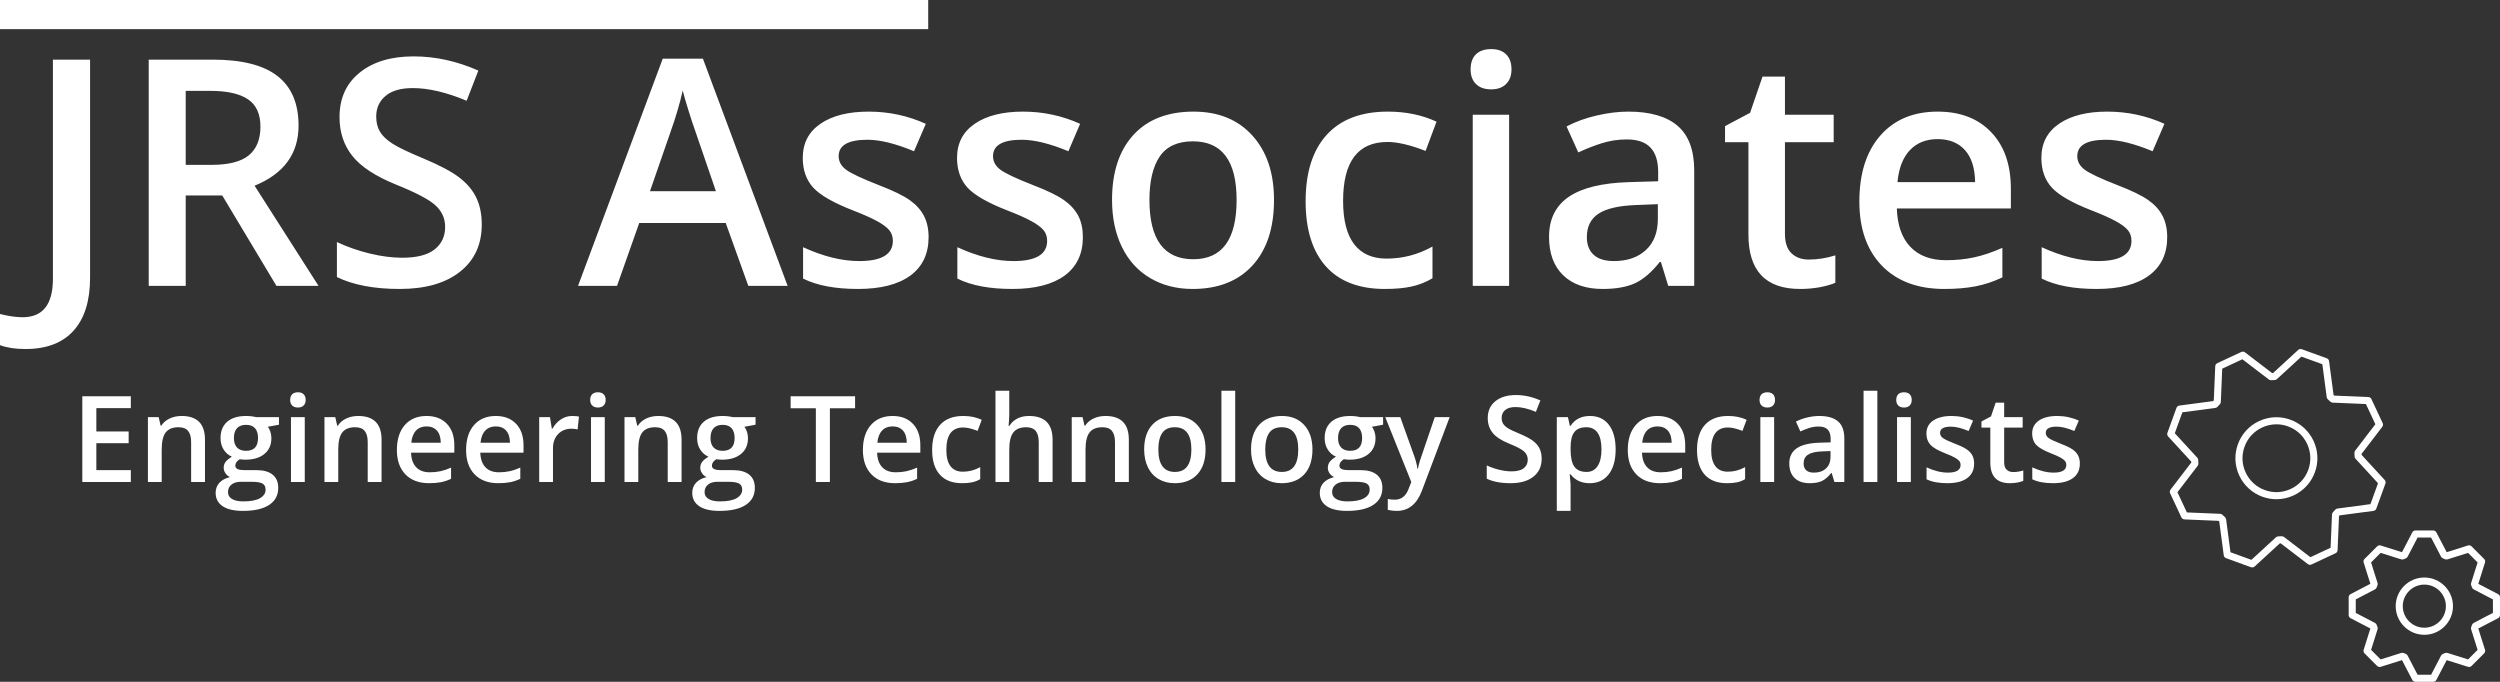
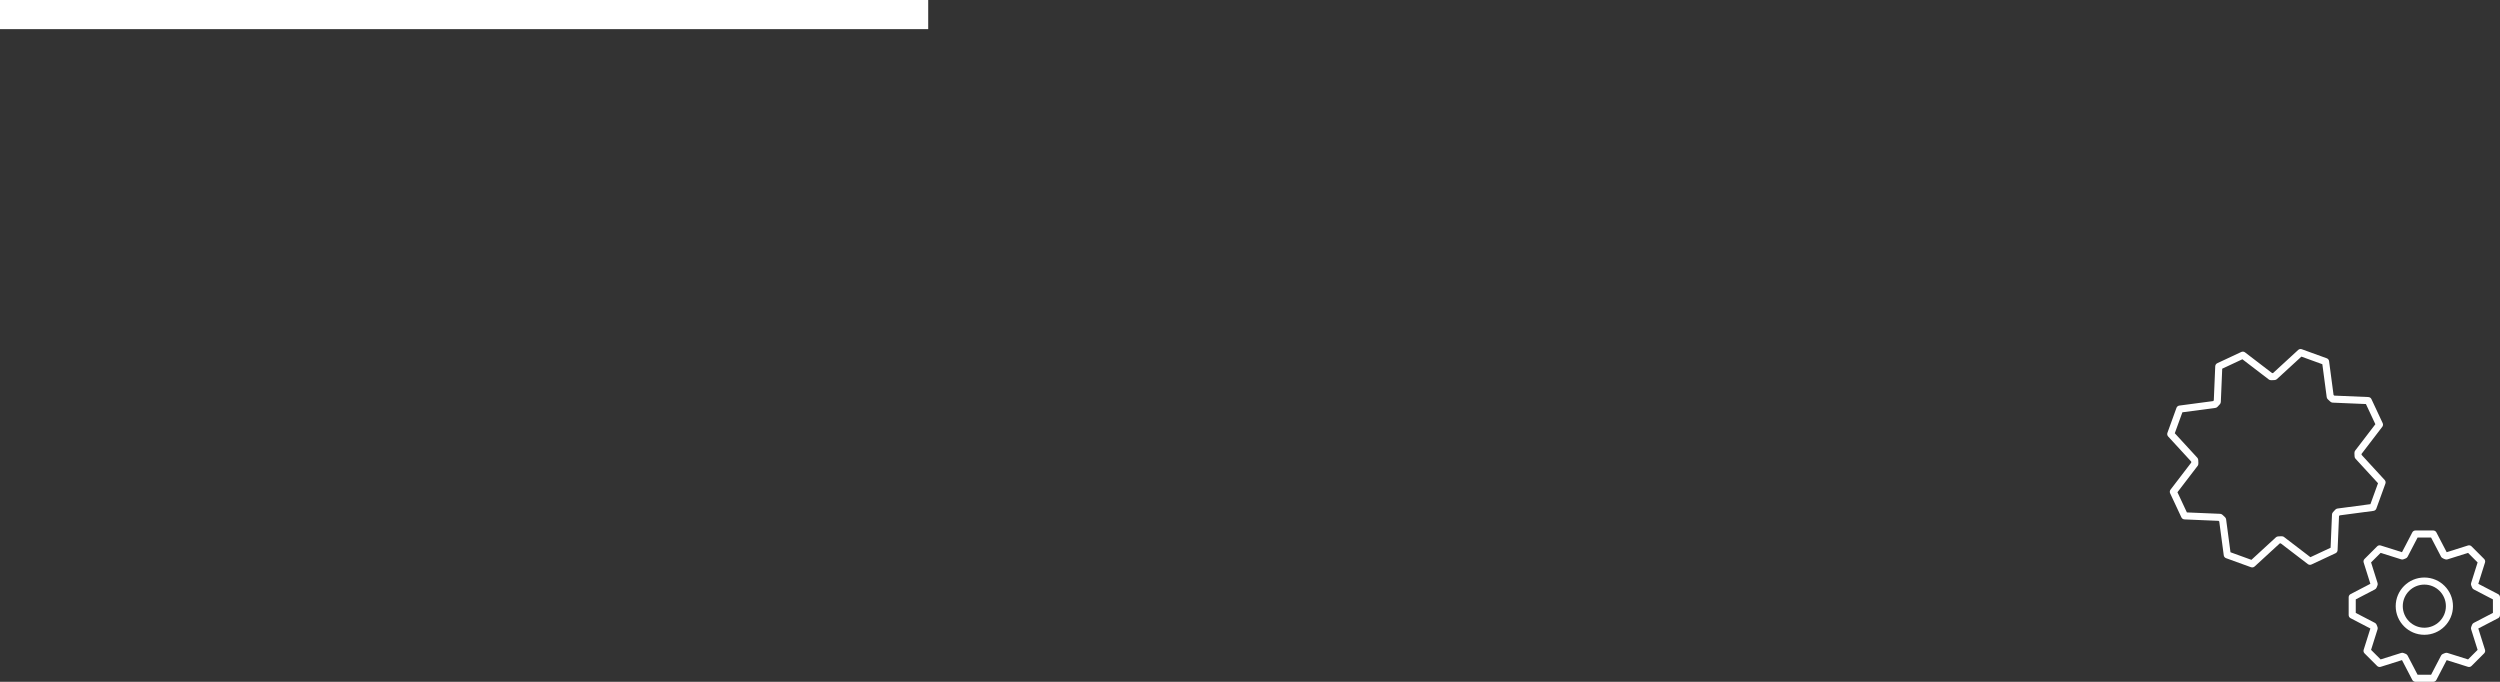
<svg xmlns="http://www.w3.org/2000/svg" viewBox="759.41 498.066 751.178 204.867" width="5000" height="1363.641" preserveAspectRatio="none">
  <rect x="759.41" y="498.066" width="751.178" height="204.867" fill="#333333" stroke="none" />
  <defs />
  <style>.abTUYkkdPfillColor {fill:#FFFFFF;fill-opacity:1;}.aTbCTQ7PgXcolors-0 {fill:#FFFFFF;fill-opacity:1;}.companyName {fill:#FFFFFF;fill-opacity:1;}.shapeStroke-str {stroke:#D9D9D9;stroke-opacity:1;}.text {fill:#FFFFFF;fill-opacity:1;}</style>
  <g opacity="1" transform="rotate(0 759.41 512.811)">
    <svg width="651.18" height="90.123" x="759.41" y="512.811" preserveAspectRatio="none" viewBox="-3.047 -29.883 273.496 37.852">
      <g transform="matrix(1 0 0 1 0 0)" class="companyName">
-         <path d="M0.16 7.97L0.16 7.97Q-1.76 7.97-3.05 7.48L-3.05 7.48L-3.05 3.55Q-1.41 3.96-0.20 3.96L-0.20 3.96Q3.63 3.96 3.63-0.88L3.63-0.88L3.63-28.55L8.32-28.55L8.32-1.04Q8.32 3.34 6.24 5.65Q4.16 7.97 0.16 7.97Z M20.39-24.61L20.39-15.27L23.63-15.27Q26.89-15.27 28.36-16.48Q29.82-17.70 29.82-20.08L29.82-20.08Q29.82-22.50 28.24-23.55Q26.66-24.61 23.48-24.61L23.48-24.61L20.39-24.61ZM25-11.41L20.39-11.41L20.39 0L15.72 0L15.72-28.55L23.79-28.55Q29.32-28.55 31.97-26.48Q34.63-24.41 34.63-20.23L34.63-20.23Q34.63-14.90 29.08-12.64L29.08-12.64L37.15 0L31.84 0L25-11.41Z M57.75-7.75L57.75-7.75Q57.75-3.95 55-1.78Q52.25 0.39 47.40 0.39L47.40 0.39Q42.56 0.39 39.47-1.11L39.47-1.11L39.47-5.53Q41.43-4.61 43.62-4.08Q45.82-3.55 47.71-3.55L47.71-3.55Q50.49-3.55 51.81-4.61Q53.13-5.66 53.13-7.44L53.13-7.44Q53.13-9.04 51.91-10.16Q50.70-11.27 46.91-12.79L46.91-12.79Q43.01-14.38 41.41-16.41Q39.80-18.44 39.80-21.29L39.80-21.29Q39.80-24.86 42.34-26.91Q44.88-28.96 49.16-28.96L49.16-28.96Q53.26-28.96 57.32-27.17L57.32-27.17L55.84-23.36Q52.03-24.96 49.04-24.96L49.04-24.96Q46.78-24.96 45.61-23.97Q44.43-22.99 44.43-21.37L44.43-21.37Q44.43-20.25 44.90-19.46Q45.37-18.67 46.45-17.97Q47.52-17.27 50.31-16.11L50.31-16.11Q53.46-14.80 54.92-13.67Q56.39-12.54 57.07-11.11Q57.75-9.69 57.75-7.75Z M96.35 0L91.39 0L88.54-7.93L77.62-7.93L74.82 0L69.90 0L80.59-28.67L85.66-28.67L96.35 0ZM78.98-11.95L87.30-11.95L84.63-19.73Q84.34-20.51 83.82-22.19Q83.30-23.87 83.11-24.65L83.11-24.65Q82.58-22.25 81.56-19.39L81.56-19.39L78.98-11.95Z M114.14-6.15L114.14-6.15Q114.14-2.99 111.84-1.30Q109.53 0.39 105.23 0.39L105.23 0.39Q100.92 0.39 98.30-0.92L98.30-0.92L98.30-4.88Q102.11-3.13 105.39-3.13L105.39-3.13Q109.63-3.13 109.63-5.68L109.63-5.68Q109.63-6.50 109.16-7.05Q108.69-7.60 107.62-8.18Q106.54-8.77 104.63-9.51L104.63-9.51Q100.90-10.96 99.58-12.40Q98.26-13.85 98.26-16.15L98.26-16.15Q98.26-18.93 100.50-20.46Q102.73-21.99 106.58-21.99L106.58-21.99Q110.39-21.99 113.79-20.45L113.79-20.45L112.30-16.99Q108.81-18.44 106.43-18.44L106.43-18.44Q102.79-18.44 102.79-16.37L102.79-16.37Q102.79-15.35 103.74-14.65Q104.69-13.95 107.87-12.71L107.87-12.71Q110.55-11.68 111.76-10.82Q112.97-9.96 113.55-8.84Q114.14-7.71 114.14-6.15Z M133.61-6.15L133.61-6.15Q133.61-2.99 131.31-1.30Q129.00 0.39 124.71 0.39L124.71 0.39Q120.39 0.39 117.77-0.92L117.77-0.92L117.77-4.88Q121.58-3.13 124.86-3.13L124.86-3.13Q129.10-3.13 129.10-5.68L129.10-5.68Q129.10-6.50 128.63-7.05Q128.16-7.60 127.09-8.18Q126.02-8.77 124.10-9.51L124.10-9.51Q120.37-10.96 119.05-12.40Q117.73-13.85 117.73-16.15L117.73-16.15Q117.73-18.93 119.97-20.46Q122.21-21.99 126.05-21.99L126.05-21.99Q129.86-21.99 133.26-20.45L133.26-20.45L131.78-16.99Q128.28-18.44 125.90-18.44L125.90-18.44Q122.27-18.44 122.27-16.37L122.27-16.37Q122.27-15.35 123.21-14.65Q124.16-13.95 127.34-12.71L127.34-12.71Q130.02-11.68 131.23-10.82Q132.44-9.96 133.03-8.84Q133.61-7.71 133.61-6.15Z M157.73-10.84L157.73-10.84Q157.73-5.55 155.02-2.58Q152.30 0.39 147.46 0.39L147.46 0.39Q144.43 0.39 142.11-0.98Q139.79-2.34 138.54-4.90Q137.29-7.46 137.29-10.84L137.29-10.84Q137.29-16.09 139.98-19.04Q142.68-21.99 147.58-21.99L147.58-21.99Q152.27-21.99 155-18.97Q157.73-15.96 157.73-10.84ZM142.01-10.84L142.01-10.84Q142.01-3.36 147.54-3.36L147.54-3.36Q153.01-3.36 153.01-10.84L153.01-10.84Q153.01-18.24 147.50-18.24L147.50-18.24Q144.61-18.24 143.31-16.33Q142.01-14.41 142.01-10.84Z M171.72 0.39L171.72 0.39Q166.82 0.39 164.27-2.47Q161.72-5.33 161.72-10.68L161.72-10.68Q161.72-16.13 164.38-19.06Q167.05-21.99 172.09-21.99L172.09-21.99Q175.51-21.99 178.24-20.72L178.24-20.72L176.86-17.03Q173.95-18.16 172.05-18.16L172.05-18.16Q166.45-18.16 166.45-10.72L166.45-10.72Q166.45-7.09 167.84-5.26Q169.24-3.44 171.93-3.44L171.93-3.44Q175-3.44 177.73-4.96L177.73-4.96L177.73-0.96Q176.50-0.23 175.11 0.08Q173.71 0.39 171.72 0.39Z M187.40-21.60L187.40 0L182.81 0L182.81-21.60L187.40-21.60ZM182.54-27.32L182.54-27.32Q182.54-28.55 183.21-29.22Q183.89-29.88 185.14-29.88L185.14-29.88Q186.35-29.88 187.02-29.22Q187.70-28.55 187.70-27.32L187.70-27.32Q187.70-26.15 187.02-25.48Q186.35-24.80 185.14-24.80L185.14-24.80Q183.89-24.80 183.21-25.48Q182.54-26.15 182.54-27.32Z M210.76 0L207.48 0L206.56-3.01L206.41-3.01Q204.84-1.04 203.26-0.32Q201.68 0.39 199.20 0.39L199.20 0.39Q196.02 0.39 194.23-1.33Q192.44-3.05 192.44-6.19L192.44-6.19Q192.44-9.53 194.92-11.23Q197.40-12.93 202.48-13.09L202.48-13.09L206.21-13.20L206.21-14.36Q206.21-16.43 205.24-17.45Q204.28-18.48 202.25-18.48L202.25-18.48Q200.59-18.48 199.06-17.99Q197.54-17.50 196.13-16.84L196.13-16.84L194.65-20.12Q196.41-21.04 198.50-21.51Q200.59-21.99 202.44-21.99L202.44-21.99Q206.56-21.99 208.66-20.20Q210.76-18.40 210.76-14.55L210.76-14.55L210.76 0ZM200.64-3.13L200.64-3.13Q203.14-3.13 204.66-4.52Q206.17-5.92 206.17-8.44L206.17-8.44L206.17-10.31L203.40-10.20Q200.16-10.08 198.68-9.11Q197.21-8.14 197.21-6.15L197.21-6.15Q197.21-4.71 198.07-3.92Q198.93-3.13 200.64-3.13Z M225.21-3.32L225.21-3.32Q226.89-3.32 228.57-3.85L228.57-3.85L228.57-0.39Q227.81-0.06 226.61 0.17Q225.41 0.39 224.12 0.39L224.12 0.39Q217.60 0.39 217.60-6.48L217.60-6.48L217.60-18.13L214.65-18.13L214.65-20.16L217.81-21.84L219.38-26.41L222.21-26.41L222.21-21.60L228.36-21.60L228.36-18.13L222.21-18.13L222.21-6.56Q222.21-4.90 223.04-4.11Q223.87-3.32 225.21-3.32Z M242.32 0.39L242.32 0.39Q237.29 0.39 234.44-2.55Q231.60-5.49 231.60-10.64L231.60-10.64Q231.60-15.94 234.24-18.96Q236.88-21.99 241.48-21.99L241.48-21.99Q245.76-21.99 248.24-19.39Q250.72-16.80 250.72-12.25L250.72-12.25L250.72-9.77L236.33-9.77Q236.43-6.62 238.03-4.93Q239.63-3.24 242.54-3.24L242.54-3.24Q244.45-3.24 246.10-3.60Q247.75-3.96 249.65-4.80L249.65-4.80L249.65-1.07Q247.97-0.27 246.25 0.06Q244.53 0.39 242.32 0.39ZM241.48-18.52L241.48-18.52Q239.30-18.52 237.98-17.13Q236.66-15.74 236.41-13.09L236.41-13.09L246.21-13.09Q246.17-15.76 244.92-17.14Q243.67-18.52 241.48-18.52Z M270.45-6.15L270.45-6.15Q270.45-2.99 268.14-1.30Q265.84 0.39 261.54 0.39L261.54 0.39Q257.23 0.39 254.61-0.92L254.61-0.92L254.61-4.88Q258.42-3.13 261.70-3.13L261.70-3.13Q265.94-3.13 265.94-5.68L265.94-5.68Q265.94-6.50 265.47-7.05Q265-7.60 263.93-8.18Q262.85-8.77 260.94-9.51L260.94-9.51Q257.21-10.96 255.89-12.40Q254.57-13.85 254.57-16.15L254.57-16.15Q254.57-18.93 256.81-20.46Q259.04-21.99 262.89-21.99L262.89-21.99Q266.70-21.99 270.10-20.45L270.10-20.45L268.61-16.99Q265.12-18.44 262.73-18.44L262.73-18.44Q259.10-18.44 259.10-16.37L259.10-16.37Q259.10-15.35 260.05-14.65Q261.00-13.95 264.18-12.71L264.18-12.71Q266.86-11.68 268.07-10.82Q269.28-9.96 269.86-8.84Q270.45-7.71 270.45-6.15Z" />
-       </g>
+         </g>
    </svg>
  </g>
  <g opacity="1" transform="rotate(0 759.41 498.066)">
    <svg width="278.9" height="8.745" x="759.41" y="498.066" preserveAspectRatio="none" viewBox="0 0 278.9 8.745">
      <rect x="0" y="0" width="278.9" height="8.745" class="abTUYkkdPfillColor shapeStroke-str" style="stroke-width:0;" rx="0%" ry="0%" />
    </svg>
  </g>
  <g opacity="1" transform="rotate(0 1410.59 602.934)">
    <svg width="99.998" height="100" x="1410.59" y="602.934" preserveAspectRatio="none" viewBox="2.5 2.5 47 47.001">
      <g transform="matrix(1 0 0 1 0 0)" class="aTbCTQ7PgXcolors-0">
        <g>
          <g>
            <g>
              <path d="M14.51,33.347c-0.058,0-0.115-0.01-0.171-0.03l-3.527-1.279     c-0.175-0.063-0.3-0.219-0.325-0.404l-0.635-4.774     c-0.033-0.03-0.066-0.062-0.1-0.094l-4.816-0.203     c-0.186-0.009-0.353-0.119-0.432-0.288l-1.59-3.398     c-0.079-0.169-0.058-0.368,0.056-0.516l2.93-3.828     c-0.003-0.048-0.006-0.093-0.008-0.137l-3.26-3.547     c-0.126-0.137-0.165-0.333-0.102-0.509l1.279-3.528     c0.063-0.175,0.219-0.3,0.404-0.325l4.774-0.634     c0.03-0.033,0.062-0.066,0.094-0.1l0.203-4.816     C9.294,4.75,9.404,4.583,9.573,4.504l3.398-1.59     c0.167-0.078,0.366-0.058,0.516,0.056l3.828,2.93     c0.048-0.003,0.093-0.006,0.137-0.008l3.547-3.26     c0.137-0.127,0.334-0.167,0.509-0.102l3.528,1.279     c0.175,0.063,0.3,0.219,0.325,0.404l0.634,4.773     c0.033,0.031,0.066,0.062,0.101,0.095l4.815,0.203     c0.186,0.009,0.353,0.119,0.432,0.288l1.59,3.398     c0.079,0.169,0.058,0.368-0.056,0.516l-2.93,3.828     c0.003,0.048,0.006,0.093,0.008,0.137l3.26,3.547     c0.126,0.137,0.165,0.333,0.102,0.509l-1.279,3.528     c-0.063,0.175-0.219,0.3-0.404,0.325l-4.774,0.634     c-0.03,0.033-0.062,0.066-0.094,0.1l-0.203,4.816     c-0.009,0.186-0.119,0.353-0.288,0.432l-3.398,1.59     c-0.168,0.077-0.367,0.057-0.516-0.056l-3.828-2.93     c-0.048,0.003-0.093,0.006-0.136,0.008l-3.548,3.26     C14.754,33.301,14.633,33.347,14.51,33.347z M11.438,31.202l2.956,1.072     l3.46-3.179c0.089-0.082,0.205-0.129,0.326-0.132     c0.139-0.003,0.278-0.013,0.418-0.021c0.108-0.014,0.294,0.023,0.392,0.098     l3.735,2.859l2.85-1.333l0.198-4.7c0.006-0.12,0.055-0.235,0.138-0.323     c0.128-0.135,0.228-0.239,0.322-0.348c0.08-0.092,0.19-0.15,0.312-0.167     l4.656-0.618l1.072-2.957l-3.179-3.459c-0.082-0.089-0.129-0.205-0.132-0.326     c-0.003-0.14-0.013-0.279-0.021-0.419c-0.008-0.121,0.024-0.296,0.098-0.392     l2.859-3.735l-1.333-2.85l-4.7-0.198c-0.12-0.006-0.235-0.055-0.323-0.138     c-0.146-0.139-0.243-0.232-0.346-0.321c-0.093-0.08-0.152-0.191-0.169-0.312     l-0.618-4.656l-2.957-1.072L17.993,6.752c-0.089,0.082-0.205,0.129-0.326,0.132     c-0.14,0.003-0.279,0.013-0.419,0.021c-0.122,0.009-0.296-0.024-0.392-0.098     l-3.735-2.859l-2.85,1.333L10.073,9.982c-0.006,0.12-0.055,0.235-0.138,0.323     c-0.128,0.135-0.228,0.239-0.322,0.348c-0.08,0.092-0.19,0.15-0.312,0.167     l-4.656,0.618l-1.072,2.957l3.179,3.459c0.082,0.089,0.129,0.205,0.132,0.326     c0.003,0.14,0.013,0.279,0.021,0.419c0.008,0.121-0.024,0.296-0.098,0.392     l-2.859,3.735l1.333,2.85l4.7,0.198c0.12,0.006,0.235,0.055,0.323,0.138     c0.135,0.128,0.239,0.228,0.348,0.322c0.092,0.08,0.15,0.19,0.167,0.312     L11.438,31.202z" />
            </g>
            <g>
-               <path d="M17.927,23.714c-0.665,0-1.332-0.116-1.976-0.35     c-1.453-0.527-2.614-1.588-3.27-2.988c-0.655-1.399-0.726-2.972-0.199-4.425     c0.527-1.453,1.588-2.614,2.988-3.27c1.401-0.655,2.973-0.725,4.425-0.199     c1.453,0.527,2.614,1.588,3.27,2.988c0.655,1.399,0.726,2.972,0.199,4.425     c-0.527,1.453-1.588,2.614-2.988,3.27C19.596,23.531,18.763,23.714,17.927,23.714     z M17.921,13.134c-0.692,0-1.381,0.151-2.026,0.454     c-1.158,0.542-2.036,1.502-2.472,2.704s-0.378,2.502,0.165,3.66     c0.542,1.158,1.502,2.036,2.704,2.472c1.203,0.438,2.502,0.379,3.66-0.165     c1.158-0.542,2.036-1.502,2.472-2.704s0.378-2.502-0.165-3.66l0,0     c-0.542-1.158-1.502-2.036-2.704-2.472     C19.022,13.23,18.471,13.134,17.921,13.134z" />
-             </g>
+               </g>
          </g>
          <g>
            <g>
              <path d="M40.073,49.5h-2.516c-0.187,0-0.357-0.104-0.443-0.27l-1.455-2.795     l-3.006,0.947c-0.181,0.056-0.372,0.009-0.504-0.123l-1.779-1.778     c-0.132-0.132-0.18-0.326-0.123-0.504l0.948-3.006l-2.796-1.455     c-0.166-0.086-0.27-0.257-0.27-0.443v-2.516c0-0.187,0.104-0.357,0.27-0.443     l2.796-1.456l-0.948-3.005c-0.057-0.178-0.009-0.372,0.123-0.504l1.779-1.779     c0.131-0.134,0.325-0.18,0.504-0.123l3.006,0.948l1.455-2.796     c0.086-0.166,0.257-0.27,0.443-0.27h2.516c0.187,0,0.357,0.104,0.443,0.27     l1.455,2.796l3.006-0.948c0.177-0.057,0.372-0.011,0.504,0.123l1.778,1.779     c0.132,0.132,0.18,0.326,0.123,0.504l-0.947,3.006l2.795,1.455     c0.166,0.086,0.27,0.257,0.27,0.443v2.516c0,0.187-0.104,0.357-0.27,0.443     l-2.795,1.454l0.947,3.007c0.057,0.178,0.009,0.372-0.123,0.504l-1.778,1.778     c-0.132,0.133-0.327,0.178-0.504,0.123l-3.006-0.947l-1.455,2.795     C40.431,49.397,40.26,49.5,40.073,49.5z M37.861,48.5h1.908l1.41-2.708     c0.056-0.107,0.148-0.191,0.262-0.235c0.112-0.044,0.202-0.079,0.291-0.117     c0.109-0.048,0.234-0.054,0.349-0.018l2.908,0.916l1.349-1.349l-0.916-2.908     c-0.036-0.114-0.03-0.238,0.018-0.349c0.041-0.096,0.079-0.193,0.116-0.291     c0.044-0.113,0.128-0.207,0.236-0.263l2.708-1.409V37.862l-2.708-1.41     c-0.108-0.056-0.192-0.149-0.236-0.263c-0.037-0.098-0.075-0.195-0.116-0.291     c-0.048-0.11-0.054-0.234-0.018-0.349l0.916-2.907l-1.349-1.35l-2.908,0.917     c-0.115,0.037-0.241,0.03-0.353-0.02l-0.208-0.085     c-0.112-0.044-0.285-0.159-0.341-0.267l-1.41-2.708h-1.908l-1.41,2.708     c-0.056,0.107-0.147,0.19-0.259,0.234c-0.144,0.056-0.217,0.085-0.288,0.116     c-0.111,0.051-0.238,0.059-0.354,0.021l-2.908-0.917l-1.35,1.35l0.917,2.907     c0.037,0.116,0.03,0.241-0.02,0.353c-0.041,0.095-0.078,0.19-0.115,0.287     c-0.044,0.113-0.128,0.207-0.236,0.263l-2.708,1.41v1.908l2.708,1.409     c0.108,0.056,0.192,0.149,0.236,0.263c0.037,0.097,0.074,0.192,0.115,0.287     c0.05,0.111,0.057,0.236,0.02,0.353l-0.917,2.908l1.35,1.349l2.908-0.916     c0.114-0.038,0.24-0.031,0.351,0.019c0.094,0.041,0.191,0.078,0.288,0.115     c0.113,0.044,0.207,0.128,0.263,0.236L37.861,48.5z M49,40.074h0.01     H49z" />
            </g>
            <g>
              <path d="M38.815,42.86c-2.23,0-4.045-1.814-4.045-4.044     c0-2.23,1.814-4.045,4.045-4.045c2.229,0,4.044,1.814,4.044,4.045     C42.859,41.045,41.045,42.86,38.815,42.86z M38.815,35.771     c-1.679,0-3.045,1.366-3.045,3.045s1.366,3.044,3.045,3.044     s3.044-1.365,3.044-3.044S40.494,35.771,38.815,35.771z" />
            </g>
          </g>
        </g>
      </g>
    </svg>
  </g>
  <g opacity="1" transform="rotate(0 784.141 615.472)">
    <svg width="601.719" height="36.1" x="784.141" y="615.472" preserveAspectRatio="none" viewBox="3.769 -30.391 666.719 40">
      <g transform="matrix(1 0 0 1 0 0)" class="text">
-         <path d="M19.92-3.96L19.92 0L3.77 0L3.77-28.55L19.92-28.55L19.92-24.61L8.44-24.61L8.44-16.84L19.20-16.84L19.20-12.93L8.44-12.93L8.44-3.96L19.92-3.96Z M44.61-14.08L44.61 0L40 0L40-13.28Q40-15.78 38.99-17.01Q37.99-18.24 35.80-18.24L35.80-18.24Q32.89-18.24 31.54-16.52Q30.20-14.80 30.20-10.76L30.20-10.76L30.20 0L25.61 0L25.61-21.60L29.20-21.60L29.84-18.77L30.08-18.77Q31.05-20.31 32.85-21.15Q34.65-21.99 36.84-21.99L36.84-21.99Q44.61-21.99 44.61-14.08L44.61-14.08Z M61.76-21.60L69.24-21.60L69.24-19.08L65.55-18.40Q66.05-17.71 66.39-16.72Q66.72-15.72 66.72-14.61L66.72-14.61Q66.72-11.27 64.41-9.36Q62.11-7.44 58.07-7.44L58.07-7.44Q57.03-7.44 56.19-7.60L56.19-7.60Q54.71-6.68 54.71-5.45L54.71-5.45Q54.71-4.71 55.40-4.34Q56.09-3.96 57.95-3.96L57.95-3.96L61.72-3.96Q65.29-3.96 67.15-2.44Q69.00-0.92 69.00 1.95L69.00 1.95Q69.00 5.63 65.98 7.62Q62.95 9.61 57.23 9.61L57.23 9.61Q52.81 9.61 50.49 8.05Q48.16 6.48 48.16 3.59L48.16 3.59Q48.16 1.60 49.42 0.24Q50.68-1.11 52.95-1.64L52.95-1.64Q52.03-2.03 51.44-2.90Q50.84-3.77 50.84-4.73L50.84-4.73Q50.84-5.94 51.52-6.78Q52.21-7.62 53.55-8.44L53.55-8.44Q51.88-9.16 50.83-10.79Q49.79-12.42 49.79-14.61L49.79-14.61Q49.79-18.13 52.00-20.06Q54.22-21.99 58.32-21.99L58.32-21.99Q59.24-21.99 60.24-21.87Q61.25-21.74 61.76-21.60L61.76-21.60ZM52.27 3.36L52.27 3.36Q52.27 4.84 53.60 5.64Q54.94 6.45 57.36 6.45L57.36 6.45Q61.11 6.45 62.95 5.37Q64.79 4.30 64.79 2.52L64.79 2.52Q64.79 1.11 63.78 0.52Q62.77-0.08 60.04-0.08L60.04-0.08L56.56-0.08Q54.59-0.08 53.43 0.85Q52.27 1.78 52.27 3.36ZM54.24-14.61L54.24-14.61Q54.24-12.58 55.28-11.48Q56.33-10.39 58.28-10.39L58.28-10.39Q62.27-10.39 62.27-14.65L62.27-14.65Q62.27-16.76 61.28-17.90Q60.29-19.04 58.28-19.04L58.28-19.04Q56.29-19.04 55.26-17.91Q54.24-16.78 54.24-14.61Z M77.83-21.60L77.83 0L73.24 0L73.24-21.60L77.83-21.60ZM72.97-27.32L72.97-27.32Q72.97-28.55 73.64-29.22Q74.32-29.88 75.57-29.88L75.57-29.88Q76.78-29.88 77.45-29.22Q78.13-28.55 78.13-27.32L78.13-27.32Q78.13-26.15 77.45-25.48Q76.78-24.80 75.57-24.80L75.57-24.80Q74.32-24.80 73.64-25.48Q72.97-26.15 72.97-27.32Z M103.40-14.08L103.40 0L98.79 0L98.79-13.28Q98.79-15.78 97.78-17.01Q96.78-18.24 94.59-18.24L94.59-18.24Q91.68-18.24 90.33-16.52Q88.98-14.80 88.98-10.76L88.98-10.76L88.98 0L84.39 0L84.39-21.60L87.99-21.60L88.63-18.77L88.87-18.77Q89.84-20.31 91.64-21.15Q93.44-21.99 95.63-21.99L95.63-21.99Q103.40-21.99 103.40-14.08L103.40-14.08Z M119.22 0.39L119.22 0.39Q114.18 0.39 111.34-2.55Q108.50-5.49 108.50-10.64L108.50-10.64Q108.50-15.94 111.13-18.96Q113.77-21.99 118.38-21.99L118.38-21.99Q122.66-21.99 125.14-19.39Q127.62-16.80 127.62-12.25L127.62-12.25L127.62-9.77L113.22-9.77Q113.32-6.62 114.92-4.93Q116.52-3.24 119.43-3.24L119.43-3.24Q121.35-3.24 123.00-3.60Q124.65-3.96 126.54-4.80L126.54-4.80L126.54-1.07Q124.86-0.27 123.14 0.06Q121.43 0.39 119.22 0.39ZM118.38-18.52L118.38-18.52Q116.19-18.52 114.87-17.13Q113.55-15.74 113.30-13.09L113.30-13.09L123.11-13.09Q123.07-15.76 121.82-17.14Q120.57-18.52 118.38-18.52Z M142.27 0.39L142.27 0.39Q137.23 0.39 134.38-2.55Q131.54-5.49 131.54-10.64L131.54-10.64Q131.54-15.94 134.18-18.96Q136.82-21.99 141.43-21.99L141.43-21.99Q145.70-21.99 148.18-19.39Q150.66-16.80 150.66-12.25L150.66-12.25L150.66-9.77L136.27-9.77Q136.37-6.62 137.97-4.93Q139.57-3.24 142.48-3.24L142.48-3.24Q144.39-3.24 146.04-3.60Q147.70-3.96 149.59-4.80L149.59-4.80L149.59-1.07Q147.91-0.27 146.19 0.06Q144.47 0.39 142.27 0.39ZM141.43-18.52L141.43-18.52Q139.24-18.52 137.92-17.13Q136.60-15.74 136.35-13.09L136.35-13.09L146.15-13.09Q146.11-15.76 144.86-17.14Q143.61-18.52 141.43-18.52Z M166.84-21.99L166.84-21.99Q168.22-21.99 169.12-21.80L169.12-21.80L168.67-17.52Q167.70-17.75 166.64-17.75L166.64-17.75Q163.89-17.75 162.18-15.96Q160.47-14.16 160.47-11.29L160.47-11.29L160.47 0L155.88 0L155.88-21.60L159.47-21.60L160.08-17.79L160.31-17.79Q161.39-19.73 163.12-20.86Q164.84-21.99 166.84-21.99Z M177.71-21.60L177.71 0L173.13 0L173.13-21.60L177.71-21.60ZM172.85-27.32L172.85-27.32Q172.85-28.55 173.53-29.22Q174.20-29.88 175.45-29.88L175.45-29.88Q176.66-29.88 177.33-29.22Q178.01-28.55 178.01-27.32L178.01-27.32Q178.01-26.15 177.33-25.48Q176.66-24.80 175.45-24.80L175.45-24.80Q174.20-24.80 173.53-25.48Q172.85-26.15 172.85-27.32Z M203.28-14.08L203.28 0L198.67 0L198.67-13.28Q198.67-15.78 197.67-17.01Q196.66-18.24 194.47-18.24L194.47-18.24Q191.56-18.24 190.21-16.52Q188.87-14.80 188.87-10.76L188.87-10.76L188.87 0L184.28 0L184.28-21.60L187.87-21.60L188.52-18.77L188.75-18.77Q189.73-20.31 191.52-21.15Q193.32-21.99 195.51-21.99L195.51-21.99Q203.28-21.99 203.28-14.08L203.28-14.08Z M220.43-21.60L227.91-21.60L227.91-19.08L224.22-18.40Q224.73-17.71 225.06-16.72Q225.39-15.72 225.39-14.61L225.39-14.61Q225.39-11.27 223.09-9.36Q220.78-7.44 216.74-7.44L216.74-7.44Q215.70-7.44 214.86-7.60L214.86-7.60Q213.38-6.68 213.38-5.45L213.38-5.45Q213.38-4.71 214.07-4.34Q214.77-3.96 216.62-3.96L216.62-3.96L220.39-3.96Q223.96-3.96 225.82-2.44Q227.68-0.92 227.68 1.95L227.68 1.95Q227.68 5.63 224.65 7.62Q221.62 9.61 215.90 9.61L215.90 9.61Q211.48 9.61 209.16 8.05Q206.84 6.48 206.84 3.59L206.84 3.59Q206.84 1.60 208.10 0.24Q209.36-1.11 211.62-1.64L211.62-1.64Q210.70-2.03 210.11-2.90Q209.51-3.77 209.51-4.73L209.51-4.73Q209.51-5.94 210.20-6.78Q210.88-7.62 212.23-8.44L212.23-8.44Q210.55-9.16 209.50-10.79Q208.46-12.42 208.46-14.61L208.46-14.61Q208.46-18.13 210.67-20.06Q212.89-21.99 216.99-21.99L216.99-21.99Q217.91-21.99 218.92-21.87Q219.92-21.74 220.43-21.60L220.43-21.60ZM210.94 3.36L210.94 3.36Q210.94 4.84 212.28 5.64Q213.61 6.45 216.04 6.45L216.04 6.45Q219.79 6.45 221.62 5.37Q223.46 4.30 223.46 2.52L223.46 2.52Q223.46 1.11 222.45 0.52Q221.45-0.08 218.71-0.08L218.71-0.08L215.23-0.08Q213.26-0.08 212.10 0.85Q210.94 1.78 210.94 3.36ZM212.91-14.61L212.91-14.61Q212.91-12.58 213.96-11.48Q215-10.39 216.95-10.39L216.95-10.39Q220.94-10.39 220.94-14.65L220.94-14.65Q220.94-16.76 219.95-17.90Q218.96-19.04 216.95-19.04L216.95-19.04Q214.96-19.04 213.94-17.91Q212.91-16.78 212.91-14.61Z M252.66-24.55L252.66 0L247.99 0L247.99-24.55L239.59-24.55L239.59-28.55L261.05-28.55L261.05-24.55L252.66-24.55Z M274.38 0.39L274.38 0.39Q269.34 0.39 266.49-2.55Q263.65-5.49 263.65-10.64L263.65-10.64Q263.65-15.94 266.29-18.96Q268.93-21.99 273.54-21.99L273.54-21.99Q277.81-21.99 280.29-19.39Q282.77-16.80 282.77-12.25L282.77-12.25L282.77-9.77L268.38-9.77Q268.48-6.62 270.08-4.93Q271.68-3.24 274.59-3.24L274.59-3.24Q276.50-3.24 278.15-3.60Q279.80-3.96 281.70-4.80L281.70-4.80L281.70-1.07Q280.02-0.27 278.30 0.06Q276.58 0.39 274.38 0.39ZM273.54-18.52L273.54-18.52Q271.35-18.52 270.03-17.13Q268.71-15.74 268.46-13.09L268.46-13.09L278.26-13.09Q278.22-15.76 276.97-17.14Q275.72-18.52 273.54-18.52Z M296.70 0.39L296.70 0.39Q291.80 0.39 289.25-2.47Q286.70-5.33 286.70-10.68L286.70-10.68Q286.70-16.13 289.37-19.06Q292.03-21.99 297.07-21.99L297.07-21.99Q300.49-21.99 303.22-20.72L303.22-20.72L301.84-17.03Q298.93-18.16 297.03-18.16L297.03-18.16Q291.43-18.16 291.43-10.72L291.43-10.72Q291.43-7.09 292.82-5.26Q294.22-3.44 296.91-3.44L296.91-3.44Q299.98-3.44 302.71-4.96L302.71-4.96L302.71-0.96Q301.48-0.23 300.09 0.08Q298.69 0.39 296.70 0.39Z M326.80-14.08L326.80 0L322.19 0L322.19-13.28Q322.19-15.78 321.18-17.01Q320.18-18.24 317.99-18.24L317.99-18.24Q315.10-18.24 313.74-16.51Q312.38-14.79 312.38-10.72L312.38-10.72L312.38 0L307.79 0L307.79-30.39L312.38-30.39L312.38-22.68Q312.38-20.82 312.15-18.71L312.15-18.71L312.44-18.71Q313.38-20.27 315.05-21.13Q316.72-21.99 318.95-21.99L318.95-21.99Q326.80-21.99 326.80-14.08L326.80-14.08Z M352.19-14.08L352.19 0L347.58 0L347.58-13.28Q347.58-15.78 346.57-17.01Q345.57-18.24 343.38-18.24L343.38-18.24Q340.47-18.24 339.12-16.52Q337.77-14.80 337.77-10.76L337.77-10.76L337.77 0L333.18 0L333.18-21.60L336.78-21.60L337.42-18.77L337.66-18.77Q338.63-20.31 340.43-21.15Q342.23-21.99 344.41-21.99L344.41-21.99Q352.19-21.99 352.19-14.08L352.19-14.08Z M377.73-10.84L377.73-10.84Q377.73-5.55 375.02-2.58Q372.30 0.39 367.46 0.39L367.46 0.39Q364.43 0.39 362.11-0.98Q359.79-2.34 358.54-4.90Q357.29-7.46 357.29-10.84L357.29-10.84Q357.29-16.09 359.98-19.04Q362.68-21.99 367.58-21.99L367.58-21.99Q372.27-21.99 375-18.97Q377.73-15.96 377.73-10.84ZM362.01-10.84L362.01-10.84Q362.01-3.36 367.54-3.36L367.54-3.36Q373.01-3.36 373.01-10.84L373.01-10.84Q373.01-18.24 367.50-18.24L367.50-18.24Q364.61-18.24 363.31-16.33Q362.01-14.41 362.01-10.84Z M387.60-30.39L387.60 0L383.01 0L383.01-30.39L387.60-30.39Z M413.32-10.84L413.32-10.84Q413.32-5.55 410.61-2.58Q407.89 0.39 403.05 0.39L403.05 0.39Q400.02 0.39 397.70-0.98Q395.37-2.34 394.12-4.90Q392.87-7.46 392.87-10.84L392.87-10.84Q392.87-16.09 395.57-19.04Q398.26-21.99 403.16-21.99L403.16-21.99Q407.85-21.99 410.59-18.97Q413.32-15.96 413.32-10.84ZM397.60-10.84L397.60-10.84Q397.60-3.36 403.13-3.36L403.13-3.36Q408.59-3.36 408.59-10.84L408.59-10.84Q408.59-18.24 403.09-18.24L403.09-18.24Q400.20-18.24 398.90-16.33Q397.60-14.41 397.60-10.84Z M429.36-21.60L436.84-21.60L436.84-19.08L433.14-18.40Q433.65-17.71 433.98-16.72Q434.32-15.72 434.32-14.61L434.32-14.61Q434.32-11.27 432.01-9.36Q429.71-7.44 425.66-7.44L425.66-7.44Q424.63-7.44 423.79-7.60L423.79-7.60Q422.30-6.68 422.30-5.45L422.30-5.45Q422.30-4.71 423.00-4.34Q423.69-3.96 425.55-3.96L425.55-3.96L429.32-3.96Q432.89-3.96 434.75-2.44Q436.60-0.92 436.60 1.95L436.60 1.95Q436.60 5.63 433.57 7.62Q430.55 9.61 424.82 9.61L424.82 9.61Q420.41 9.61 418.09 8.05Q415.76 6.48 415.76 3.59L415.76 3.59Q415.76 1.60 417.02 0.24Q418.28-1.11 420.55-1.64L420.55-1.64Q419.63-2.03 419.03-2.90Q418.44-3.77 418.44-4.73L418.44-4.73Q418.44-5.94 419.12-6.78Q419.80-7.62 421.15-8.44L421.15-8.44Q419.47-9.16 418.43-10.79Q417.38-12.42 417.38-14.61L417.38-14.61Q417.38-18.13 419.60-20.06Q421.82-21.99 425.92-21.99L425.92-21.99Q426.84-21.99 427.84-21.87Q428.85-21.74 429.36-21.60L429.36-21.60ZM419.86 3.36L419.86 3.36Q419.86 4.84 421.20 5.64Q422.54 6.45 424.96 6.45L424.96 6.45Q428.71 6.45 430.55 5.37Q432.38 4.30 432.38 2.52L432.38 2.52Q432.38 1.11 431.38 0.52Q430.37-0.08 427.64-0.08L427.64-0.08L424.16-0.08Q422.19-0.08 421.03 0.85Q419.86 1.78 419.86 3.36ZM421.84-14.61L421.84-14.61Q421.84-12.58 422.88-11.48Q423.93-10.39 425.88-10.39L425.88-10.39Q429.86-10.39 429.86-14.65L429.86-14.65Q429.86-16.76 428.88-17.90Q427.89-19.04 425.88-19.04L425.88-19.04Q423.89-19.04 422.86-17.91Q421.84-16.78 421.84-14.61Z M446.23 0L437.56-21.60L442.56-21.60L446.95-9.36Q447.95-6.74 448.28-4.43L448.28-4.43L448.44-4.43Q448.61-5.51 449.08-7.04Q449.55-8.57 454.04-21.60L454.04-21.60L459.00-21.60L449.77 2.87Q447.25 9.61 441.37 9.61L441.37 9.61Q439.84 9.61 438.40 9.28L438.40 9.28L438.40 5.64Q439.43 5.88 440.76 5.88L440.76 5.88Q444.08 5.88 445.43 2.03L445.43 2.03L446.23 0Z M489.63-7.75L489.63-7.75Q489.63-3.95 486.88-1.78Q484.12 0.39 479.28 0.39L479.28 0.39Q474.43 0.39 471.35-1.11L471.35-1.11L471.35-5.53Q473.30-4.61 475.50-4.08Q477.70-3.55 479.59-3.55L479.59-3.55Q482.36-3.55 483.68-4.61Q485-5.66 485-7.44L485-7.44Q485-9.04 483.79-10.16Q482.58-11.27 478.79-12.79L478.79-12.79Q474.88-14.38 473.28-16.41Q471.68-18.44 471.68-21.29L471.68-21.29Q471.68-24.86 474.22-26.91Q476.76-28.96 481.04-28.96L481.04-28.96Q485.14-28.96 489.20-27.17L489.20-27.17L487.71-23.36Q483.91-24.96 480.92-24.96L480.92-24.96Q478.65-24.96 477.48-23.97Q476.31-22.99 476.31-21.37L476.31-21.37Q476.31-20.25 476.78-19.46Q477.25-18.67 478.32-17.97Q479.39-17.27 482.19-16.11L482.19-16.11Q485.33-14.80 486.80-13.67Q488.26-12.54 488.95-11.11Q489.63-9.69 489.63-7.75Z M505.63 0.39L505.63 0.39Q501.52 0.39 499.26-2.56L499.26-2.56L498.98-2.56Q499.26 0.18 499.26 0.76L499.26 0.76L499.26 9.61L494.67 9.61L494.67-21.60L498.38-21.60Q498.54-21.00 499.02-18.71L499.02-18.71L499.26-18.71Q501.41-21.99 505.70-21.99L505.70-21.99Q509.75-21.99 512.00-19.06Q514.26-16.13 514.26-10.84L514.26-10.84Q514.26-5.55 511.96-2.58Q509.67 0.39 505.63 0.39ZM504.51-18.24L504.51-18.24Q501.78-18.24 500.52-16.64Q499.26-15.04 499.26-11.52L499.26-11.52L499.26-10.84Q499.26-6.89 500.51-5.13Q501.76-3.36 504.59-3.36L504.59-3.36Q506.97-3.36 508.26-5.31Q509.55-7.27 509.55-10.88L509.55-10.88Q509.55-14.51 508.27-16.38Q506.99-18.24 504.51-18.24Z M529.02 0.39L529.02 0.39Q523.98 0.39 521.14-2.55Q518.30-5.49 518.30-10.64L518.30-10.64Q518.30-15.94 520.94-18.96Q523.57-21.99 528.18-21.99L528.18-21.99Q532.46-21.99 534.94-19.39Q537.42-16.80 537.42-12.25L537.42-12.25L537.42-9.77L523.03-9.77Q523.13-6.62 524.73-4.93Q526.33-3.24 529.24-3.24L529.24-3.24Q531.15-3.24 532.80-3.60Q534.45-3.96 536.35-4.80L536.35-4.80L536.35-1.07Q534.67-0.27 532.95 0.06Q531.23 0.39 529.02 0.39ZM528.18-18.52L528.18-18.52Q526.00-18.52 524.68-17.13Q523.36-15.74 523.11-13.09L523.11-13.09L532.91-13.09Q532.87-15.76 531.62-17.14Q530.37-18.52 528.18-18.52Z M551.35 0.39L551.35 0.39Q546.45 0.39 543.90-2.47Q541.35-5.33 541.35-10.68L541.35-10.68Q541.35-16.13 544.01-19.06Q546.68-21.99 551.72-21.99L551.72-21.99Q555.14-21.99 557.87-20.72L557.87-20.72L556.48-17.03Q553.57-18.16 551.68-18.16L551.68-18.16Q546.07-18.16 546.07-10.72L546.07-10.72Q546.07-7.09 547.47-5.26Q548.87-3.44 551.56-3.44L551.56-3.44Q554.63-3.44 557.36-4.96L557.36-4.96L557.36-0.96Q556.13-0.23 554.74 0.08Q553.34 0.39 551.35 0.39Z M567.03-21.60L567.03 0L562.44 0L562.44-21.60L567.03-21.60ZM562.17-27.32L562.17-27.32Q562.17-28.55 562.84-29.22Q563.52-29.88 564.77-29.88L564.77-29.88Q565.98-29.88 566.65-29.22Q567.32-28.55 567.32-27.32L567.32-27.32Q567.32-26.15 566.65-25.48Q565.98-24.80 564.77-24.80L564.77-24.80Q563.52-24.80 562.84-25.48Q562.17-26.15 562.17-27.32Z M590.39 0L587.11 0L586.19-3.01L586.04-3.01Q584.47-1.04 582.89-0.32Q581.31 0.39 578.83 0.39L578.83 0.39Q575.64 0.39 573.86-1.33Q572.07-3.05 572.07-6.19L572.07-6.19Q572.07-9.53 574.55-11.23Q577.03-12.93 582.11-13.09L582.11-13.09L585.84-13.20L585.84-14.36Q585.84-16.43 584.87-17.45Q583.91-18.48 581.88-18.48L581.88-18.48Q580.21-18.48 578.69-17.99Q577.17-17.50 575.76-16.84L575.76-16.84L574.28-20.12Q576.04-21.04 578.13-21.51Q580.21-21.99 582.07-21.99L582.07-21.99Q586.19-21.99 588.29-20.20Q590.39-18.40 590.39-14.55L590.39-14.55L590.39 0ZM580.27-3.13L580.27-3.13Q582.77-3.13 584.29-4.52Q585.80-5.92 585.80-8.44L585.80-8.44L585.80-10.31L583.03-10.20Q579.79-10.08 578.31-9.11Q576.84-8.14 576.84-6.15L576.84-6.15Q576.84-4.71 577.70-3.92Q578.55-3.13 580.27-3.13Z M601.39-30.39L601.39 0L596.80 0L596.80-30.39L601.39-30.39Z M612.54-21.60L612.54 0L607.95 0L607.95-21.60L612.54-21.60ZM607.68-27.32L607.68-27.32Q607.68-28.55 608.35-29.22Q609.02-29.88 610.27-29.88L610.27-29.88Q611.48-29.88 612.16-29.22Q612.83-28.55 612.83-27.32L612.83-27.32Q612.83-26.15 612.16-25.48Q611.48-24.80 610.27-24.80L610.27-24.80Q609.02-24.80 608.35-25.48Q607.68-26.15 607.68-27.32Z M633.61-6.15L633.61-6.15Q633.61-2.99 631.31-1.30Q629.00 0.39 624.71 0.39L624.71 0.39Q620.39 0.39 617.77-0.92L617.77-0.92L617.77-4.88Q621.58-3.13 624.86-3.13L624.86-3.13Q629.10-3.13 629.10-5.68L629.10-5.68Q629.10-6.50 628.63-7.05Q628.16-7.60 627.09-8.18Q626.02-8.77 624.10-9.51L624.10-9.51Q620.37-10.96 619.05-12.40Q617.73-13.85 617.73-16.15L617.73-16.15Q617.73-18.93 619.97-20.46Q622.21-21.99 626.05-21.99L626.05-21.99Q629.86-21.99 633.26-20.45L633.26-20.45L631.78-16.99Q628.28-18.44 625.90-18.44L625.90-18.44Q622.27-18.44 622.27-16.37L622.27-16.37Q622.27-15.35 623.21-14.65Q624.16-13.95 627.34-12.71L627.34-12.71Q630.02-11.68 631.23-10.82Q632.44-9.96 633.03-8.84Q633.61-7.71 633.61-6.15Z M646.62-3.32L646.62-3.32Q648.30-3.32 649.98-3.85L649.98-3.85L649.98-0.39Q649.22-0.06 648.02 0.17Q646.82 0.39 645.53 0.39L645.53 0.39Q639.00 0.39 639.00-6.48L639.00-6.48L639.00-18.13L636.05-18.13L636.05-20.16L639.22-21.84L640.78-26.41L643.61-26.41L643.61-21.60L649.77-21.60L649.77-18.13L643.61-18.13L643.61-6.56Q643.61-4.90 644.44-4.11Q645.27-3.32 646.62-3.32Z M668.81-6.15L668.81-6.15Q668.81-2.99 666.50-1.30Q664.20 0.39 659.90 0.39L659.90 0.39Q655.59 0.39 652.97-0.92L652.97-0.92L652.97-4.88Q656.78-3.13 660.06-3.13L660.06-3.13Q664.30-3.13 664.30-5.68L664.30-5.68Q664.30-6.50 663.83-7.05Q663.36-7.60 662.29-8.18Q661.21-8.77 659.30-9.51L659.30-9.51Q655.57-10.96 654.25-12.40Q652.93-13.85 652.93-16.15L652.93-16.15Q652.93-18.93 655.17-20.46Q657.40-21.99 661.25-21.99L661.25-21.99Q665.06-21.99 668.46-20.45L668.46-20.45L666.97-16.99Q663.48-18.44 661.09-18.44L661.09-18.44Q657.46-18.44 657.46-16.37L657.46-16.37Q657.46-15.35 658.41-14.65Q659.36-13.95 662.54-12.71L662.54-12.71Q665.21-11.68 666.43-10.82Q667.64-9.96 668.22-8.84Q668.81-7.71 668.81-6.15Z" />
-       </g>
+         </g>
    </svg>
  </g>
</svg>